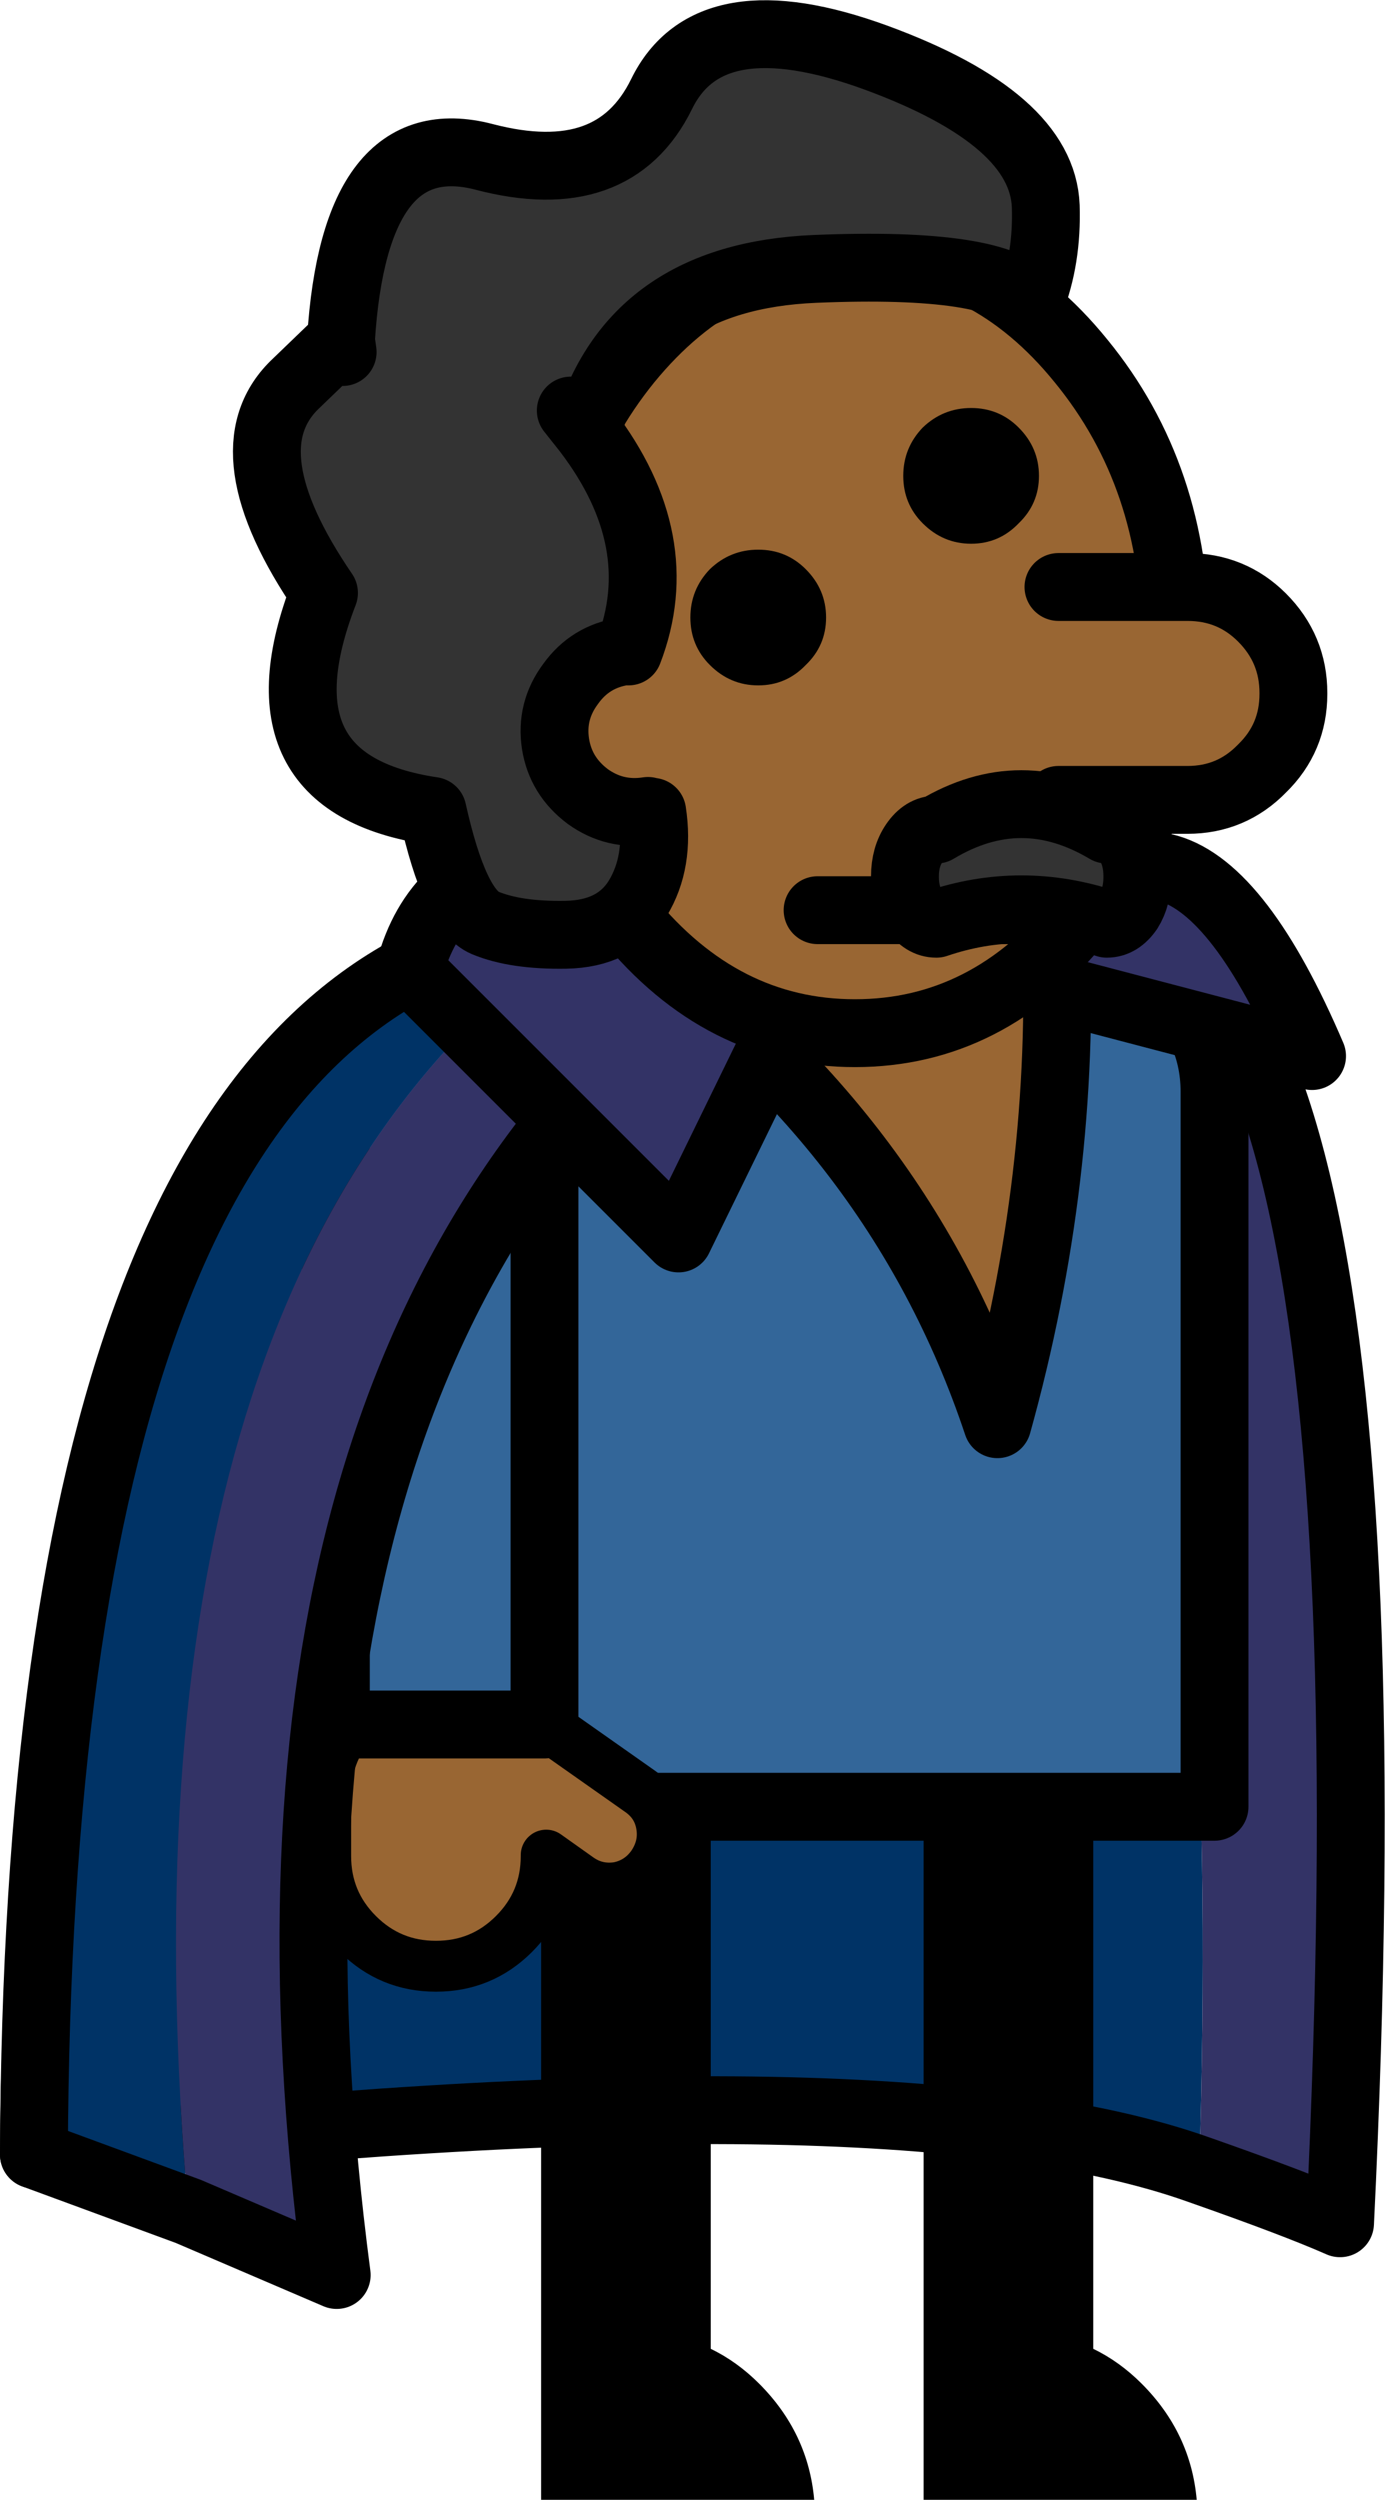
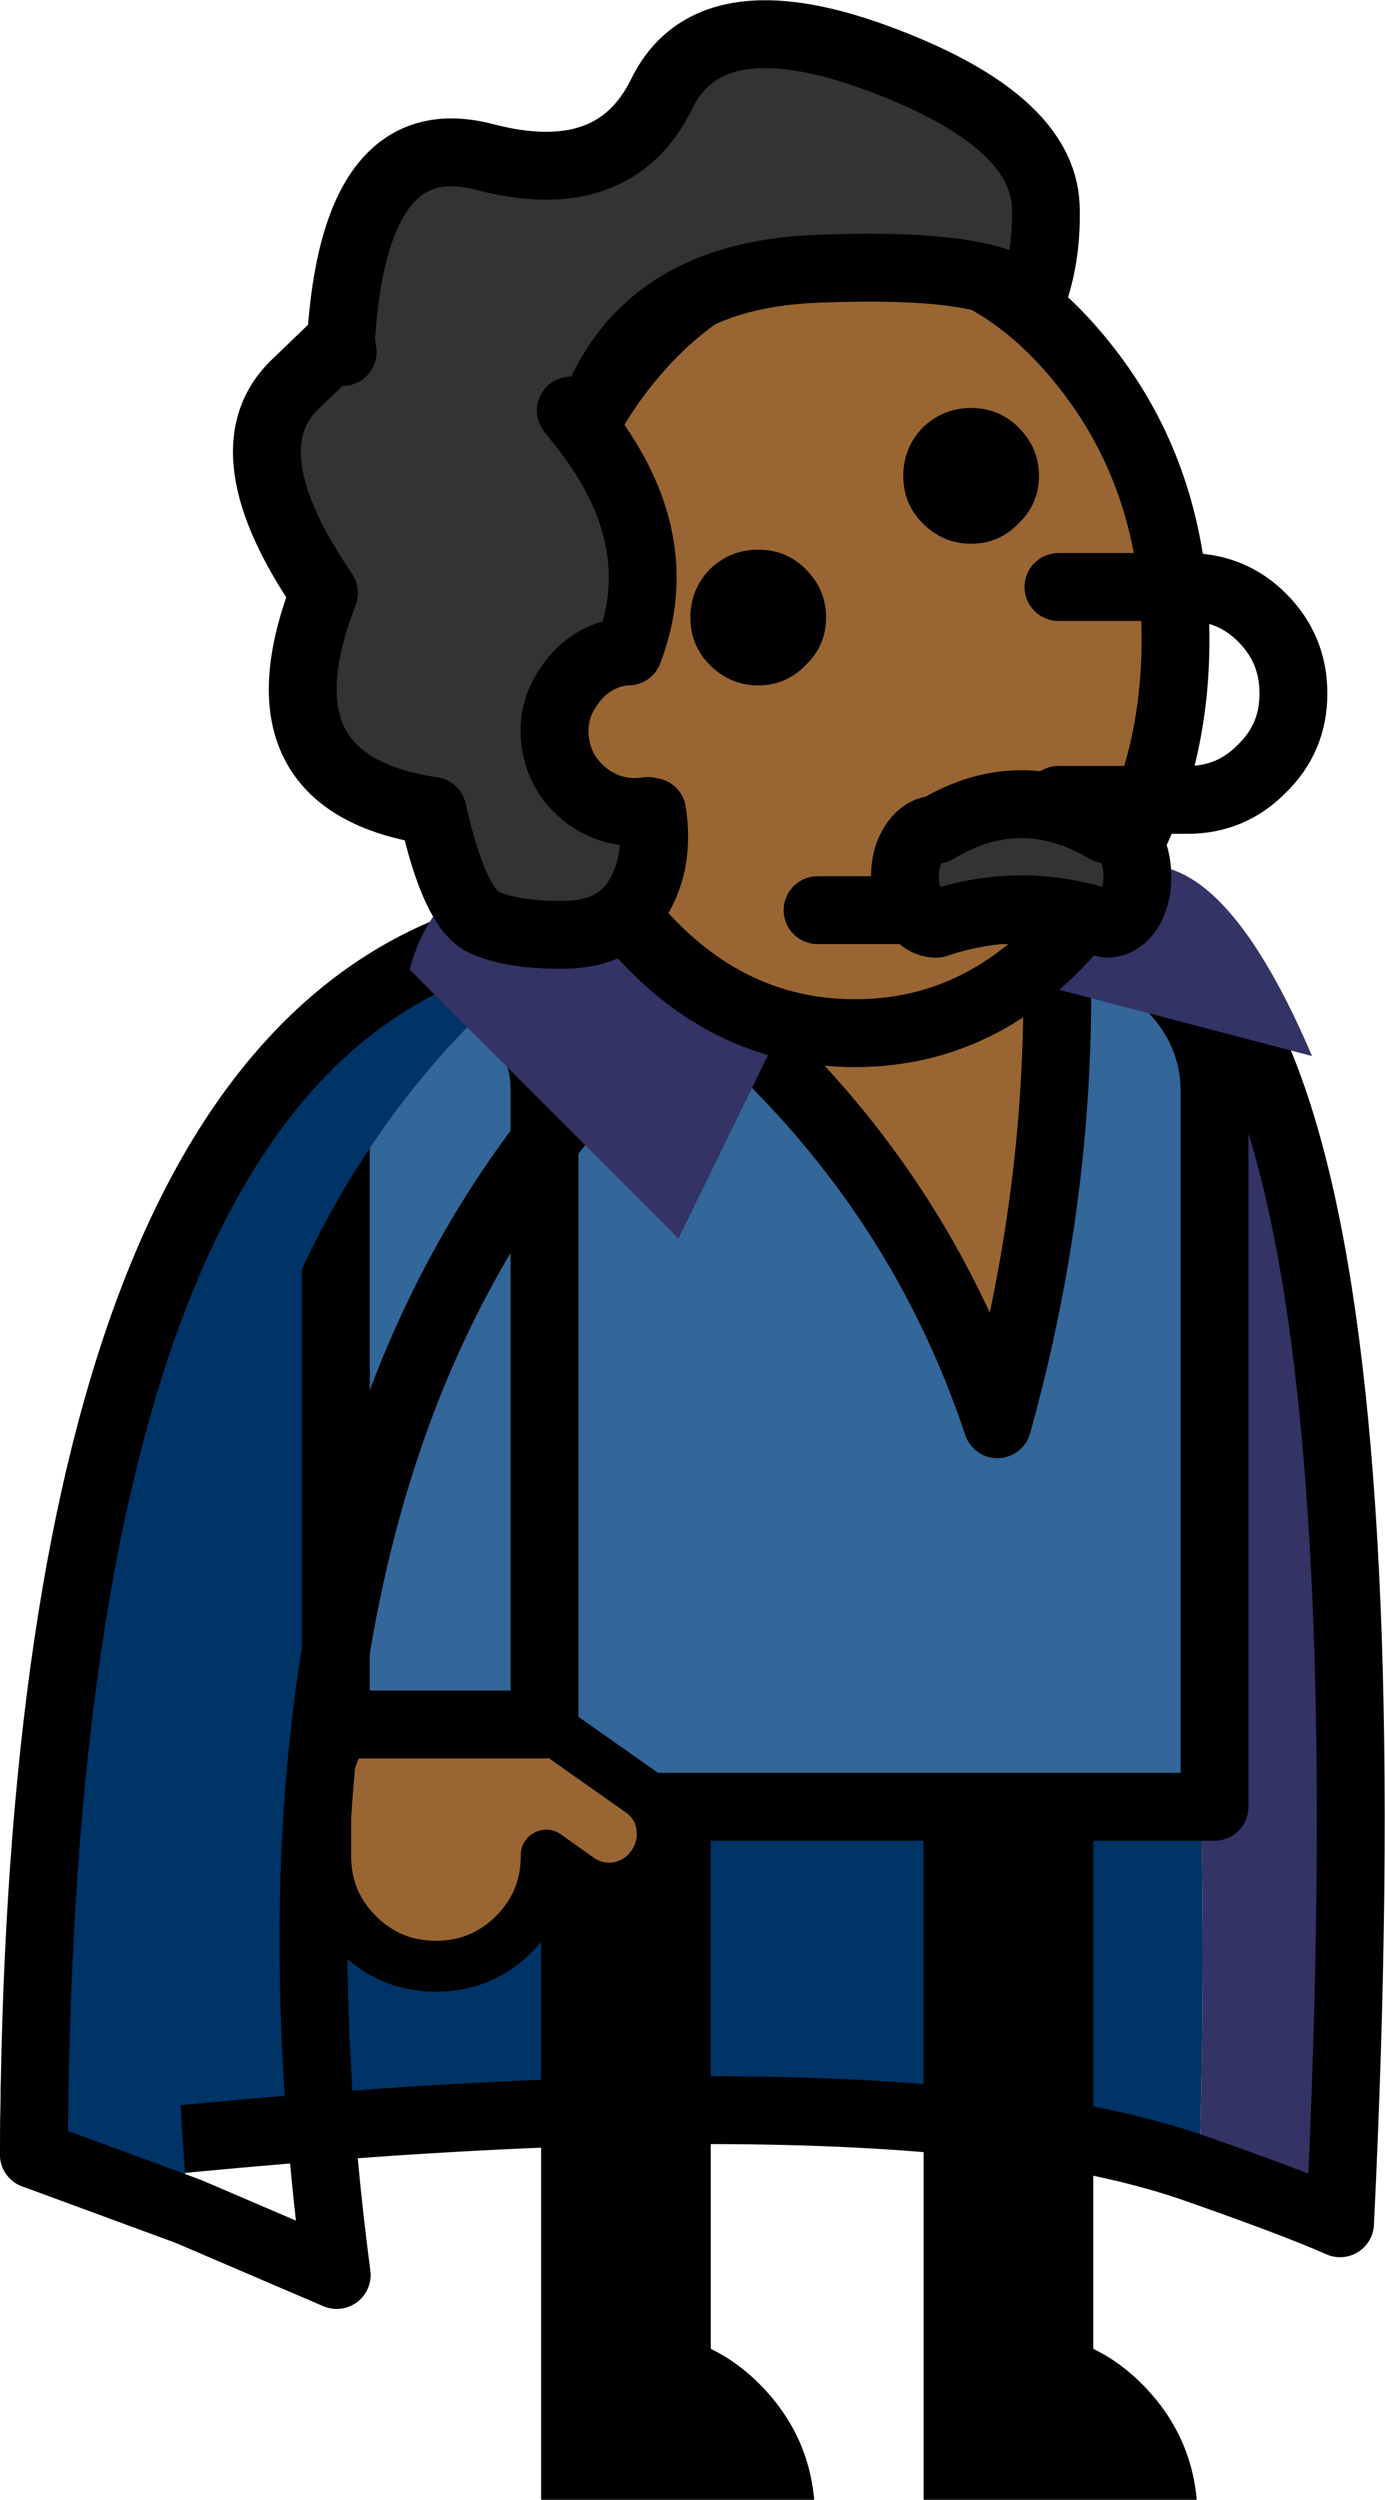
<svg xmlns="http://www.w3.org/2000/svg" height="147.35px" width="81.65px">
  <g transform="matrix(1.0, 0.0, 0.0, 1.0, 48.85, 78.55)">
    <path d="M21.85 49.35 Q3.5 42.8 -46.85 48.45 -46.6 -6.35 -20.35 -23.4 L4.4 -24.15 Q23.95 -19.25 21.85 49.35" fill="#003366" fill-rule="evenodd" stroke="none" />
    <path d="M4.4 -24.15 L11.75 -24.4 Q34.25 -31.8 30.15 52.5 27.55 51.35 21.85 49.35 23.95 -19.25 4.4 -24.15" fill="#333366" fill-rule="evenodd" stroke="none" />
    <path d="M4.4 -24.15 L11.75 -24.4 Q34.25 -31.8 30.15 52.5 27.55 51.35 21.85 49.35 3.5 42.8 -46.85 48.45 -46.6 -6.35 -20.35 -23.4 L4.4 -24.15 Z" fill="none" stroke="#000000" stroke-linecap="round" stroke-linejoin="round" stroke-width="4.0" />
    <path d="M15.6 21.8 L15.6 59.9 Q17.15 60.65 18.45 61.95 21.35 64.85 21.7 68.8 L5.6 68.8 5.6 21.8 15.6 21.8 M-6.95 21.8 L-6.95 59.9 Q-5.4 60.65 -4.1 61.95 -1.2 64.85 -0.85 68.8 L-16.95 68.8 -16.95 21.8 -6.95 21.8" fill="#000000" fill-rule="evenodd" stroke="none" />
    <path d="M-12.75 -23.8 L-11.75 -23.85 11.6 -23.85 13.4 -23.7 Q14.0 -9.15 9.95 5.4 4.0 -12.45 -12.75 -23.8" fill="#996633" fill-rule="evenodd" stroke="none" />
    <path d="M-12.75 -23.8 Q4.0 -12.45 9.95 5.4 14.0 -9.15 13.4 -23.7 16.85 -23.3 19.45 -21.05 22.75 -18.2 22.75 -14.2 L22.75 27.95 -22.85 27.95 -22.85 -14.2 Q-22.9 -18.2 -19.65 -21.05 -16.75 -23.55 -12.75 -23.8" fill="#336699" fill-rule="evenodd" stroke="none" />
    <path d="M13.4 -23.7 L11.6 -23.85 -11.75 -23.85 -12.75 -23.8 Q4.0 -12.45 9.95 5.4 14.0 -9.15 13.4 -23.7 16.85 -23.3 19.45 -21.05 22.75 -18.2 22.75 -14.2 L22.75 27.95 -22.85 27.95 -22.85 -14.2 Q-22.9 -18.2 -19.65 -21.05 -16.75 -23.55 -12.75 -23.8" fill="none" stroke="#000000" stroke-linecap="round" stroke-linejoin="round" stroke-width="4.0" />
    <path d="M-24.35 21.5 L-23.7 20.8 -24.35 21.5 M-23.7 20.8 Q-23.15 20.35 -22.35 20.2 -21.1 20.0 -20.05 20.75 L-11.1 27.05 Q-10.05 27.8 -9.85 29.05 -9.65 30.3 -10.4 31.4 -11.15 32.45 -12.4 32.7 -13.7 32.9 -14.75 32.15 L-16.65 30.8 -16.65 30.85 Q-16.65 33.55 -18.55 35.45 -20.45 37.35 -23.15 37.35 -25.85 37.35 -27.75 35.45 -29.65 33.55 -29.65 30.85 L-29.65 27.25 Q-29.65 24.55 -27.75 22.65 -26.05 20.95 -23.7 20.8" fill="#996633" fill-rule="evenodd" stroke="none" />
    <path d="M-23.7 20.8 L-24.35 21.5 M-23.7 20.8 Q-26.05 20.95 -27.75 22.65 -29.65 24.55 -29.65 27.25 L-29.65 30.85 Q-29.65 33.55 -27.75 35.45 -25.85 37.35 -23.15 37.35 -20.45 37.35 -18.55 35.45 -16.65 33.55 -16.65 30.85 L-16.65 30.8 -14.75 32.15 Q-13.7 32.9 -12.4 32.7 -11.15 32.45 -10.4 31.4 -9.65 30.3 -9.85 29.05 -10.05 27.8 -11.1 27.05 L-20.05 20.75 Q-21.1 20.0 -22.35 20.2 -23.15 20.35 -23.7 20.8 Z" fill="none" stroke="#000000" stroke-linecap="round" stroke-linejoin="round" stroke-width="3.0" />
    <path d="M-27.25 -18.7 Q-25.45 -20.5 -22.9 -20.5 -20.35 -20.5 -18.55 -18.7 -16.75 -16.9 -16.75 -14.35 L-16.75 23.1 -29.05 23.1 -29.05 -14.35 Q-29.05 -16.9 -27.25 -18.7" fill="#336699" fill-rule="evenodd" stroke="none" />
    <path d="M-27.25 -18.7 Q-29.05 -16.9 -29.05 -14.35 L-29.05 23.1 -16.75 23.1 -16.75 -14.35 Q-16.75 -16.9 -18.55 -18.7 -20.35 -20.5 -22.9 -20.5 -25.45 -20.5 -27.25 -18.7 Z" fill="none" stroke="#000000" stroke-linecap="round" stroke-linejoin="round" stroke-width="4.0" />
    <path d="M-37.75 51.8 L-46.85 48.45 Q-46.6 -15.65 -19.85 -23.4 L-16.1 -22.6 Q-42.5 -2.5 -37.75 51.8" fill="#003366" fill-rule="evenodd" stroke="none" />
-     <path d="M-16.1 -22.6 L-8.1 -20.3 Q-35.9 3.15 -29.0 55.55 L-37.75 51.8 Q-42.5 -2.5 -16.1 -22.6" fill="#333366" fill-rule="evenodd" stroke="none" />
    <path d="M-37.75 51.8 L-46.85 48.45 Q-46.6 -15.65 -19.85 -23.4 L-16.1 -22.6 -8.1 -20.3 Q-35.9 3.15 -29.0 55.55 L-37.75 51.8 Z" fill="none" stroke="#000000" stroke-linecap="round" stroke-linejoin="round" stroke-width="4.0" />
    <path d="M11.4 -21.25 Q20.1 -35.95 28.5 -16.3 L11.15 -20.85 11.4 -21.25 M-17.35 -28.2 L-0.55 -22.55 -8.85 -5.55 -24.7 -21.4 Q-23.2 -27.05 -17.35 -28.2" fill="#333366" fill-rule="evenodd" stroke="none" />
-     <path d="M11.4 -21.25 L11.15 -20.85 28.5 -16.3 Q20.1 -35.95 11.4 -21.25 M-17.35 -28.2 L-0.55 -22.55 -8.85 -5.55 -24.7 -21.4 Q-23.2 -27.05 -17.35 -28.2" fill="none" stroke="#000000" stroke-linecap="round" stroke-linejoin="round" stroke-width="4.0" />
    <path d="M14.9 -57.25 Q20.45 -50.45 20.45 -40.85 20.45 -31.25 14.9 -24.45 9.4 -17.65 1.55 -17.65 -6.3 -17.65 -11.85 -24.45 -17.35 -31.25 -17.35 -40.85 -17.35 -50.45 -11.85 -57.25 -6.3 -64.05 1.55 -64.05 9.4 -64.05 14.9 -57.25 M11.45 -24.9 L-0.65 -24.9 11.45 -24.9" fill="#996633" fill-rule="evenodd" stroke="none" />
    <path d="M14.9 -57.25 Q20.45 -50.45 20.45 -40.85 20.45 -31.25 14.9 -24.45 9.4 -17.65 1.55 -17.65 -6.3 -17.65 -11.85 -24.45 -17.35 -31.25 -17.35 -40.85 -17.35 -50.45 -11.85 -57.25 -6.3 -64.05 1.55 -64.05 9.4 -64.05 14.9 -57.25 M-0.65 -24.9 L11.45 -24.9" fill="none" stroke="#000000" stroke-linecap="round" stroke-linejoin="round" stroke-width="4.0" />
    <path d="M5.05 -28.85 Q5.6 -29.65 6.35 -29.65 11.35 -32.65 16.4 -29.65 17.15 -29.65 17.7 -28.85 18.2 -28.05 18.2 -26.9 L18.2 -26.85 Q18.2 -25.7 17.7 -24.9 17.15 -24.1 16.4 -24.1 11.35 -25.8 6.35 -24.1 5.6 -24.1 5.05 -24.9 4.5 -25.7 4.5 -26.85 L4.5 -26.9 Q4.5 -28.05 5.05 -28.85" fill="#333333" fill-rule="evenodd" stroke="none" />
    <path d="M5.05 -28.85 Q4.5 -28.05 4.5 -26.9 L4.5 -26.85 Q4.5 -25.7 5.05 -24.9 5.6 -24.1 6.35 -24.1 11.35 -25.8 16.4 -24.1 17.15 -24.1 17.7 -24.9 18.2 -25.7 18.2 -26.85 L18.2 -26.9 Q18.2 -28.05 17.7 -28.85 17.15 -29.65 16.4 -29.65 11.35 -32.65 6.35 -29.65 5.6 -29.65 5.05 -28.85 Z" fill="none" stroke="#000000" stroke-linecap="round" stroke-linejoin="round" stroke-width="4.0" />
-     <path d="M13.55 -43.95 L21.15 -43.95 Q23.75 -43.95 25.55 -42.15 27.4 -40.3 27.4 -37.7 L27.4 -37.65 Q27.4 -35.05 25.55 -33.25 23.75 -31.4 21.15 -31.4 L13.55 -31.4 13.55 -43.95" fill="#996633" fill-rule="evenodd" stroke="none" />
    <path d="M5.55 -53.35 Q6.75 -54.5 8.4 -54.5 10.05 -54.5 11.2 -53.35 12.4 -52.15 12.4 -50.5 12.4 -48.85 11.2 -47.7 10.05 -46.5 8.4 -46.5 6.75 -46.5 5.55 -47.7 4.4 -48.85 4.4 -50.5 4.4 -52.15 5.55 -53.35 M-8.15 -42.15 Q-8.15 -43.8 -7.0 -45.0 -5.8 -46.15 -4.15 -46.15 -2.5 -46.15 -1.35 -45.0 -0.15 -43.8 -0.15 -42.15 -0.15 -40.5 -1.35 -39.35 -2.5 -38.15 -4.15 -38.15 -5.8 -38.15 -7.0 -39.35 -8.15 -40.5 -8.15 -42.15" fill="#000000" fill-rule="evenodd" stroke="none" />
    <path d="M13.55 -31.4 L21.15 -31.4 Q23.75 -31.4 25.55 -33.25 27.4 -35.05 27.4 -37.65 L27.4 -37.7 Q27.4 -40.3 25.55 -42.15 23.75 -43.95 21.15 -43.95 L13.55 -43.95" fill="none" stroke="#000000" stroke-linecap="round" stroke-linejoin="round" stroke-width="4.0" />
    <path d="M-10.4 -30.7 Q-9.95 -27.75 -11.25 -25.6 -12.55 -23.5 -15.5 -23.45 -18.45 -23.4 -20.25 -24.15 -22.05 -24.9 -23.35 -30.75 -34.1 -32.35 -29.75 -43.6 -35.45 -51.95 -31.5 -55.85 L-28.75 -58.5 Q-27.95 -71.3 -20.3 -69.3 -12.65 -67.3 -9.85 -73.0 -7.05 -78.75 2.8 -75.15 12.6 -71.55 12.8 -66.4 12.9 -63.3 11.9 -60.75 10.0 -63.15 -0.8 -62.7 -11.6 -62.25 -14.25 -53.15 -9.3 -46.65 -11.8 -40.15 L-12.1 -40.15 Q-14.05 -39.85 -15.2 -38.25 -16.4 -36.65 -16.1 -34.7 -15.8 -32.8 -14.2 -31.6 -12.6 -30.45 -10.65 -30.75 L-10.4 -30.7 M-14.25 -53.15 L-15.2 -54.35 -14.25 -53.15 M-28.75 -58.5 L-28.65 -57.8 -28.75 -58.5" fill="#333333" fill-rule="evenodd" stroke="none" />
    <path d="M-10.4 -30.7 Q-9.95 -27.75 -11.25 -25.6 -12.55 -23.5 -15.5 -23.45 -18.45 -23.4 -20.25 -24.15 -22.05 -24.9 -23.35 -30.75 -34.1 -32.35 -29.75 -43.6 -35.45 -51.95 -31.5 -55.85 L-28.75 -58.5 Q-27.95 -71.3 -20.3 -69.3 -12.65 -67.3 -9.85 -73.0 -7.05 -78.75 2.8 -75.15 12.6 -71.55 12.8 -66.4 12.9 -63.3 11.9 -60.75 10.0 -63.15 -0.8 -62.7 -11.6 -62.25 -14.25 -53.15 -9.3 -46.65 -11.8 -40.15 L-12.1 -40.15 Q-14.05 -39.85 -15.2 -38.25 -16.4 -36.65 -16.1 -34.7 -15.8 -32.8 -14.2 -31.6 -12.6 -30.45 -10.65 -30.75 M-28.65 -57.8 L-28.75 -58.5 M-15.2 -54.35 L-14.25 -53.15" fill="none" stroke="#000000" stroke-linecap="round" stroke-linejoin="round" stroke-width="4.0" />
  </g>
</svg>